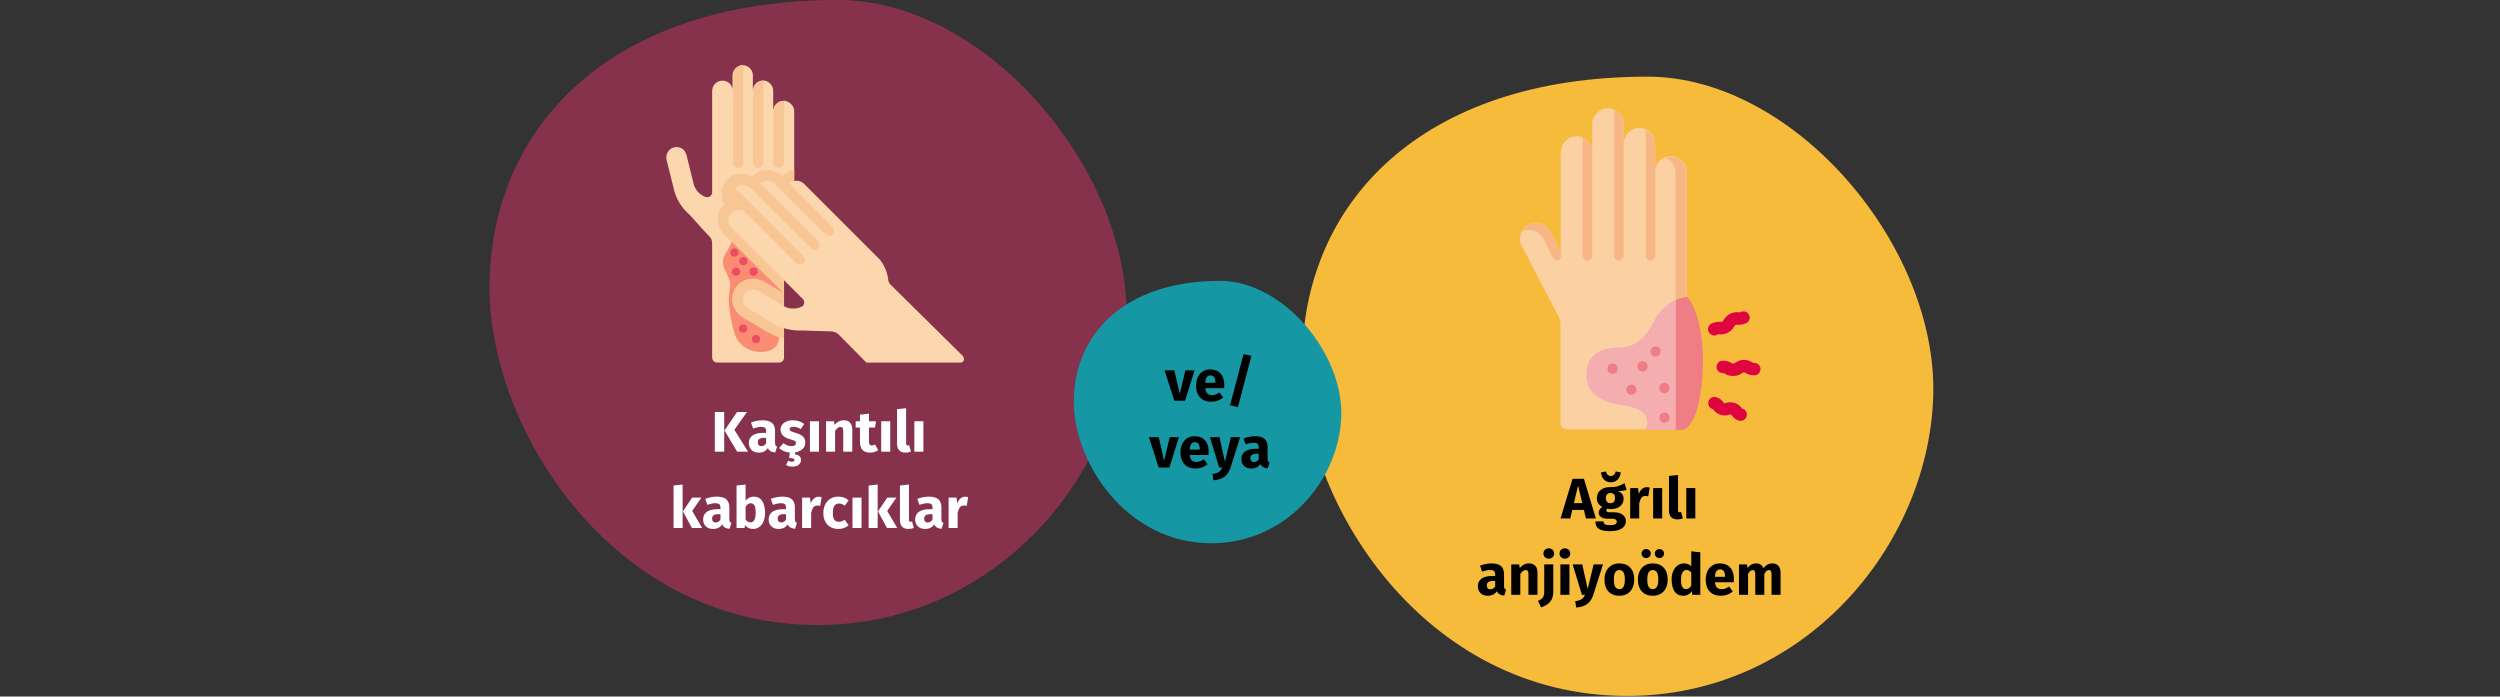
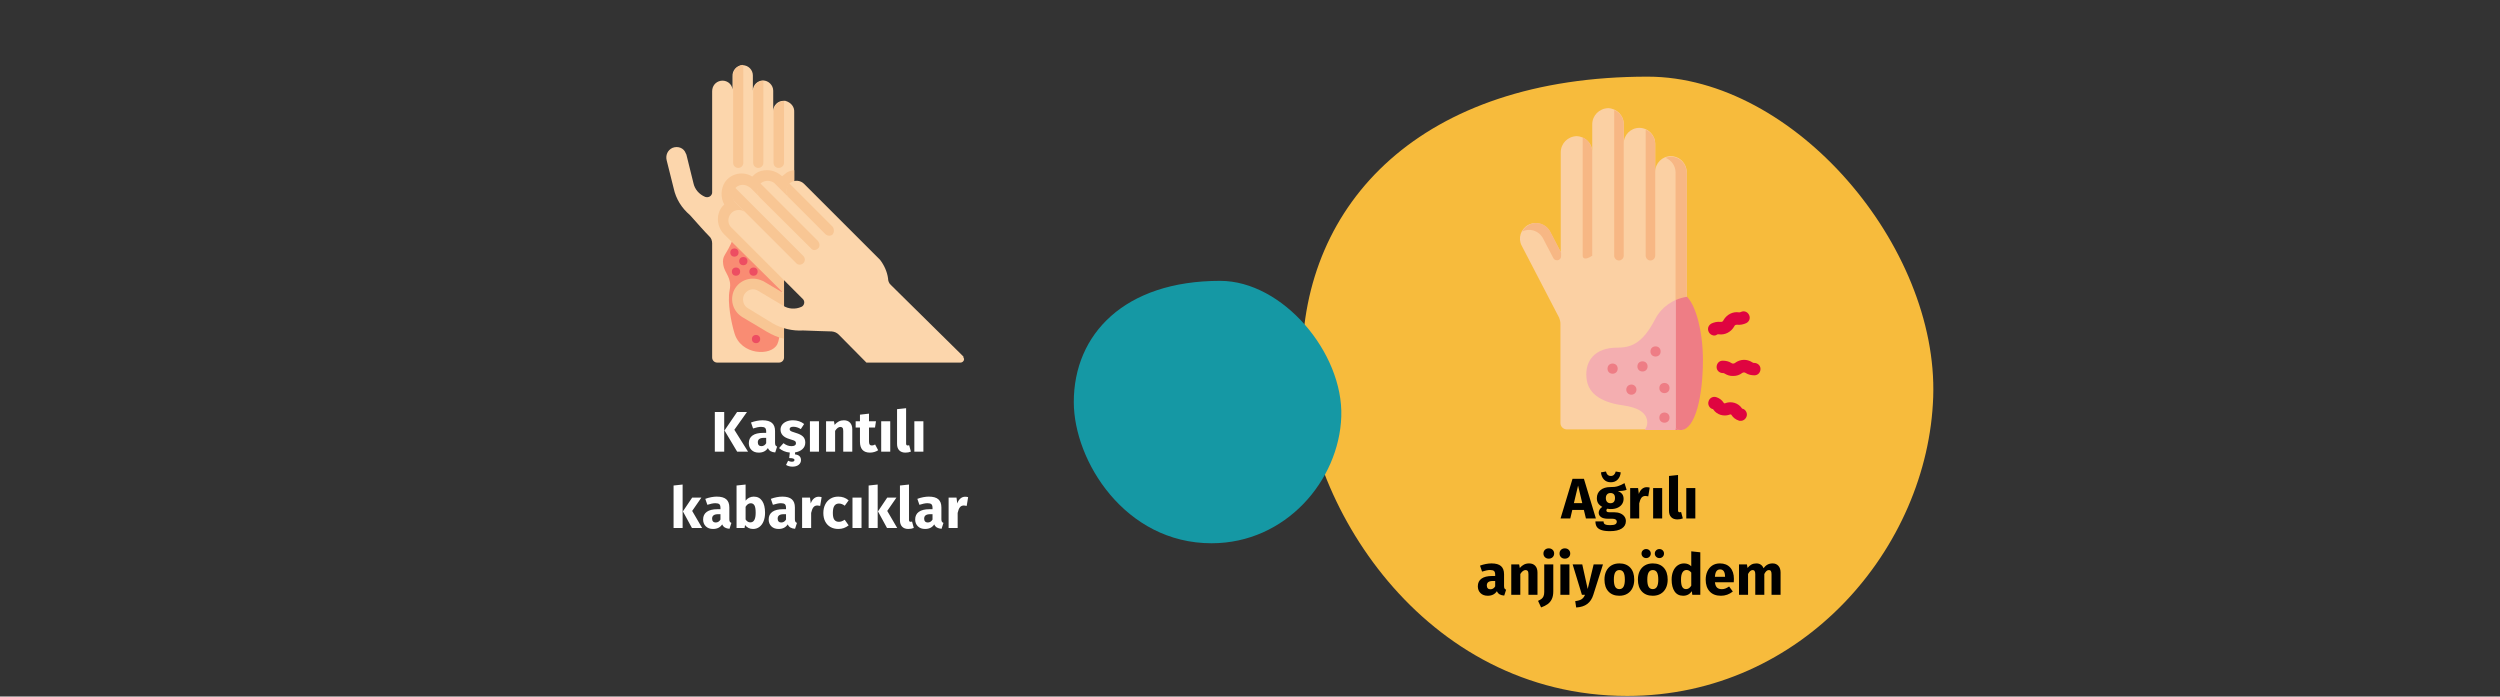
<svg xmlns="http://www.w3.org/2000/svg" width="786px" height="219px" viewBox="0 0 786 219" version="1.1">
  <rect x="0" y="0" width="786" height="219" fill="#333333" stroke="none" />
  <title>urtikaria-kennzeichen-tr</title>
  <g id="Page-1" stroke="none" stroke-width="1" fill="none" fill-rule="evenodd">
    <g id="vorlage" transform="translate(-123, -6761)">
      <g id="urtikaria-kennzeichen-tr" transform="translate(123, 6761)">
        <g id="Group">
          <rect id="Rectangle" x="0" y="0" width="786" height="218.9" />
          <g transform="translate(153.9, 0)" fill-rule="nonzero">
            <g transform="translate(-0, 0)">
-               <path d="M103.2,196.5 C158.9,196.5 198.7,149.4 200.3,101.7 C201.9,54 156.4,5.66213743e-15 109.6,5.66213743e-15 C38,5.66213743e-15 -5.66213743e-15,40 -5.66213743e-15,90.7 C0.1,134.7 38.3,196.5 103.2,196.5 Z" id="Oval-Copy-4" fill="#87324C" />
              <g transform="translate(55.589, 20.4)">
                <g id="Path" transform="translate(0, 0.1)">
                  <path d="M40.211,14.7 L40.211,36.2 L37.011,67.5 L37.011,91.9 C37.011,92.8 36.311,93.5 35.411,93.5 L16.011,93.5 C15.111,93.5 14.411,92.8 14.411,91.9 L14.411,56 C14.411,55.2 14.111,54.3 13.511,53.8 C12.211,52.5 9.911,49.9 7.411,47.1 C4.811,44.9 3.011,42 2.311,38.7 L0.111,29.9 C-0.289,28.3 0.411,26.7 1.911,26 C3.611,25.3 5.511,26 6.111,27.7 C6.211,27.8 6.211,28 6.311,28.1 L8.511,37 C8.911,39 10.311,40.6 12.211,41.4 C13.111,41.7 14.011,41.3 14.311,40.5 C14.411,40.3 14.411,40.2 14.411,39.9 L14.411,8.2 C14.411,6.5 15.511,5.2 17.111,4.9 C18.911,4.6 20.611,5.8 20.811,7.6 C20.811,7.8 20.811,7.9 20.811,8.2 L20.811,3.5 C20.711,1.7 22.011,0.2 23.811,-1.41553436e-15 C23.911,-1.41553436e-15 23.911,-1.41553436e-15 24.011,-1.41553436e-15 C25.811,-1.41553436e-15 27.211,1.5 27.211,3.2 L27.211,8 C27.211,6.2 28.711,4.8 30.411,4.8 C32.111,4.8 33.611,6.3 33.611,8 C33.611,8.1 33.611,8.1 33.611,8.2 L33.611,14.4 C33.611,12.6 35.111,11.2 36.811,11.2 C37.011,11.2 37.111,11.2 37.411,11.2 C39.211,11.7 40.311,13.1 40.211,14.7 L40.211,14.7 Z" fill="#FCD6AC" />
                  <path d="M22.011,52.6 C22.011,52.6 23.211,48.9 21.011,54.5 C18.811,60.1 17.411,59.6 17.911,62.8 C18.311,65.4 20.711,66.8 19.911,70.7 C19.111,74.6 20.511,81.3 21.411,84.2 C23.411,91.2 33.011,91.6 34.911,87.7 C36.811,83.8 35.811,66.8 37.111,62.7 C38.411,58.7 36.211,57.7 35.811,53.6 C35.411,49.5 25.811,46.4 24.011,49.5 C22.011,52.6 22.011,52.6 22.011,52.6 Z" fill="#F4050B" opacity="0.35" />
                </g>
                <path d="M40.211,33.1 L40.211,36.3 L37.011,67.6 L37.011,86.1 C35.111,85.7 33.311,84.9 31.611,83.9 L23.911,79.3 C21.111,77.6 20.011,74.3 21.111,71.3 C22.411,68 26.111,66.4 29.511,67.6 C29.811,67.7 30.211,67.9 30.511,68 L36.911,71.8 L18.211,53.3 C16.011,51.1 15.511,47.5 17.311,44.9 C17.511,44.6 17.911,44.2 18.211,43.9 C17.011,41.7 17.111,39 18.411,36.9 C20.311,34.1 24.111,33.3 27.011,35.1 C27.311,34.8 27.711,34.5 28.011,34.2 C29.111,33.4 30.311,33.1 31.711,33.1 C33.411,33.1 35.011,33.8 36.411,35 C36.611,34.8 37.011,34.6 37.311,34.3 C38.011,33.6 39.111,33.2 40.211,33.1 L40.211,33.1 Z" id="Path" fill="#F8C694" />
                <path d="M93.611,92.5 L93.611,92.5 C93.611,93.2 93.011,93.6 92.511,93.6 L92.511,93.6 L62.911,93.6 L54.211,84.8 C53.611,84.2 52.911,83.9 52.011,83.8 C50.111,83.8 46.811,83.6 43.011,83.5 C39.711,83.7 36.311,82.9 33.511,81.3 L25.811,76.6 C24.311,75.8 23.811,74.1 24.311,72.6 C25.011,70.9 26.911,70.1 28.411,70.8 C28.611,70.9 28.711,70.9 28.811,71 L36.711,75.7 C38.411,76.8 40.611,76.9 42.411,76.1 C43.211,75.8 43.611,74.8 43.211,74 C43.111,73.8 43.011,73.7 42.911,73.6 L28.311,59 L20.511,51.2 C19.311,50.1 19.211,48.3 20.111,47 C21.111,45.5 23.211,45.2 24.711,46.2 C24.811,46.3 24.911,46.4 25.011,46.5 L21.811,43.3 C20.611,42.2 20.511,40.4 21.411,39.1 C22.411,37.6 24.411,37.3 25.911,38.3 C26.111,38.4 26.211,38.5 26.511,38.7 L29.811,42 L29.511,41.8 C28.311,40.6 28.411,38.6 29.611,37.3 C29.711,37.2 29.811,37.1 30.011,37 C31.211,36.2 32.911,36.3 34.011,37.2 L38.611,41.8 C37.511,40.6 37.511,38.6 38.711,37.3 C38.811,37.2 38.911,37.1 39.111,37 C40.411,36.1 42.211,36.3 43.311,37.4 L53.111,47.2 L67.211,61.3 C68.511,63 69.411,65 69.711,67.1 C69.711,67.9 70.011,68.7 70.611,69.2 L93.411,91.7 C93.311,92 93.611,92.2 93.611,92.5 Z" id="Path" fill="#FCD6AC" />
                <path d="M24.211,0.1 L24.211,30.8 C24.211,31.7 23.511,32.4 22.611,32.4 C21.711,32.4 21.011,31.7 21.011,30.8 L21.011,30.8 L21.011,3.5 C20.911,1.7 22.211,0.2 24.011,0 C24.111,0.1 24.111,0.1 24.211,0.1 Z" id="Path" fill="#F8C694" />
                <path d="M30.511,5 L30.511,30.8 C30.511,31.7 29.811,32.4 28.911,32.4 C28.011,32.4 27.311,31.7 27.311,30.8 L27.311,8.2 C27.411,6.4 28.911,5 30.511,5 Z" id="Path" fill="#F8C694" />
                <path d="M37.011,11.4 L37.011,30.8 C37.011,31.7 36.211,32.4 35.311,32.4 C34.411,32.4 33.711,31.7 33.711,30.8 L33.711,14.6 C33.811,12.8 35.211,11.4 37.011,11.4 Z" id="Path" fill="#F8C694" />
                <path d="M43.111,62.3 C42.411,63 41.411,63 40.811,62.3 L21.611,43.1 C20.311,41.9 20.111,39.8 21.411,38.4 L21.411,38.4 L43.011,60 C43.711,60.7 43.711,61.7 43.111,62.3 Z" id="Path" fill="#F8C694" />
                <path d="M47.711,57.7 C47.011,58.4 46.011,58.4 45.511,57.7 L45.511,57.7 L29.411,41.7 C28.211,40.5 28.211,38.5 29.411,37.1 L29.411,37.1 L47.711,55.4 C48.311,56.2 48.311,57.2 47.711,57.7 Z" id="Path" fill="#F8C694" />
                <path d="M52.311,53.3 C52.011,53.6 51.611,53.7 51.211,53.7 C50.811,53.7 50.311,53.5 50.111,53.3 L38.511,41.7 C37.411,40.5 37.411,38.5 38.611,37.2 L52.311,50.9 C52.811,51.6 52.811,52.6 52.311,53.3 L52.311,53.3 Z" id="Path" fill="#F8C694" />
                <circle id="Oval" fill="#E52357" opacity="0.6" cx="21.411" cy="59" r="1.3" />
                <circle id="Oval" fill="#E52357" opacity="0.6" cx="27.411" cy="65" r="1.3" />
                <circle id="Oval" fill="#E52357" opacity="0.6" cx="21.911" cy="65" r="1.3" />
                <circle id="Oval" fill="#E52357" opacity="0.6" cx="28.211" cy="86.2" r="1.3" />
-                 <circle id="Oval" fill="#E52357" opacity="0.6" cx="24.111" cy="82.9" r="1.3" />
                <circle id="Oval" fill="#E52357" opacity="0.6" cx="24.211" cy="61.7" r="1.3" />
              </g>
            </g>
            <g transform="translate(255.5, 24.1)">
              <path d="M102.2,194.7 C157.4,194.7 196.8,148 198.4,100.7 C200,53.4 154.8,0 108.6,0 C37.6,0 0,39.6 0,89.8 C0,133.5 37.9,194.7 102.2,194.7 Z" id="Oval-Copy-4-2" fill="#F7BB3C" />
              <g transform="translate(68.471, 9.9)">
                <g transform="translate(-0, 0)">
                  <path d="M52.329,59.4 C51.129,59.6 50.029,59.9 48.829,60.4 L48.829,100.8 C45.229,98.7 42.129,89.4 42.129,79.3 C42.129,67.7 45.529,58.3 49.729,58.3 C50.829,58.3 51.729,58.7 52.329,59.4 Z" id="Path" fill="#EE7D85" />
                  <g>
                    <path d="M2.629,36.7 C5.129,35.4 8.129,36.4 9.429,38.8 L9.429,38.8 L12.829,45.3 L12.829,13.9 C12.829,11.1 15.029,8.9 17.829,8.8 L17.829,8.8 C20.529,8.9 22.729,11.1 22.729,13.7 L22.729,5.1 C22.729,2.3 24.929,0.1 27.729,-1.44328993e-15 L27.729,-1.44328993e-15 C30.429,0.1 32.629,2.3 32.629,4.9 L32.629,11.1 C32.629,8.4 34.829,6.2 37.529,6.2 C40.329,6.2 42.529,8.5 42.529,11.2 L42.529,11.2 L42.529,20 C42.529,17.3 44.729,15.1 47.429,15.1 C50.229,15.1 52.429,17.4 52.429,20.1 L52.429,20.1 L52.429,99 C52.429,100.1 51.529,101 50.429,101 L50.429,101 L14.729,101 C13.629,101 12.729,100.1 12.729,99 L12.729,99 L12.729,67.7 C12.729,67.1 12.529,66.4 12.329,65.9 L0.529,43.2 C-0.671,40.9 0.229,38 2.629,36.7 Z" id="Path" fill="#FBD0A3" />
                    <path d="M47.729,15.3 C47.029,15.3 46.329,15.4 45.729,15.6 C47.629,16.3 48.929,18.2 48.929,20.2 L48.929,101.2 L50.429,101.2 C51.529,101.2 52.429,100.3 52.429,99.2 L52.429,99.2 L52.429,20.3 C52.429,17.7 50.429,15.4 47.729,15.3 L47.729,15.3 Z" id="Path" fill="#F7B784" />
                    <path d="M7.229,40.9 L10.529,47.2 C10.829,47.8 11.629,48 12.229,47.7 C12.629,47.5 12.929,47.1 12.929,46.6 L12.929,45.4 L9.529,38.8 C8.229,36.4 5.329,35.4 2.829,36.7 C1.929,37.2 1.129,37.9 0.729,38.8 C3.029,37.6 5.929,38.5 7.229,40.9 L7.229,40.9 Z" id="Path" fill="#F7B784" />
                    <path d="M52.429,99.2 L52.429,59.4 C48.229,59.9 44.529,62.5 42.529,66.3 C38.429,74.3 34.629,75.3 30.529,75.3 C23.729,75.3 20.329,79.3 20.929,84.9 C21.429,90.4 26.629,92.7 32.729,93.5 C36.129,94 40.029,95.3 40.029,98.9 C40.029,99.7 39.729,100.5 39.229,101.2 L50.529,101.2 C51.529,101.2 52.429,100.3 52.429,99.2 L52.429,99.2 Z" id="Path" fill="#F4AEB0" />
                    <g transform="translate(27.529, 59.3)" fill="#EE7D85">
                      <path d="M30,19.9 C30,31.3 27.6,41.6 23.2,41.9 C23.1,41.9 23.1,41.9 23,41.9 C22.5,41.9 21.9,41.7 21.5,41.4 L21.5,1 C22.6,0.5 23.8,0.2 25,1.44328993e-15 C25,1.44328993e-15 25,1.44328993e-15 25.1,0.1 C27.8,3 30,10.8 30,19.9 Z" id="Path" />
                      <path d="M21.4,41.4 C21.9,41.7 22.4,41.8 22.9,41.9 L21.4,41.9 L21.4,41.4 Z" id="Path" />
                      <circle id="Oval" cx="1.6" cy="22.6" r="1.6" />
                      <circle id="Oval" cx="15.1" cy="17.2" r="1.6" />
                      <circle id="Oval" cx="11" cy="21.9" r="1.6" />
                      <circle id="Oval" cx="17.9" cy="28.7" r="1.6" />
                      <circle id="Oval" cx="17.9" cy="38" r="1.6" />
                      <path d="M7.5,27.6 C8.4,27.6 9.1,28.3 9.1,29.2 C9.1,30.1 8.4,30.8 7.5,30.8 C6.6,30.8 5.9,30.1 5.9,29.2 C5.9,28.3 6.6,27.6 7.5,27.6 Z" id="Path" />
                    </g>
                  </g>
                  <g id="Path" transform="translate(19.729, 0.6)" fill="#F7B784">
                    <path d="M22.8,10.7 L22.8,45.8 C22.8,46.6 22.1,47.3 21.3,47.3 C20.5,47.3 19.8,46.6 19.8,45.8 L19.8,45.8 L19.8,6.2 C21.6,6.9 22.8,8.7 22.8,10.7 Z" />
                    <path d="M12.9,4.5 L12.9,45.8 C12.9,46.6 12.2,47.3 11.4,47.3 C10.6,47.3 9.9,46.6 9.9,45.8 L9.9,45.8 L9.9,7.21644966e-16 C11.7,0.7 12.9,2.5 12.9,4.5 Z" />
-                     <path d="M3,13.2 L3,45.8 C3,46.6 2.3,47.3 1.5,47.3 C0.7,47.3 3.33066907e-16,46.6 3.33066907e-16,45.8 L3.33066907e-16,8.6 C1.8,9.4 3,11.2 3,13.2 L3,13.2 Z" />
+                     <path d="M3,13.2 L3,45.8 C0.7,47.3 3.33066907e-16,46.6 3.33066907e-16,45.8 L3.33066907e-16,8.6 C1.8,9.4 3,11.2 3,13.2 L3,13.2 Z" />
                  </g>
                </g>
                <g id="Path" transform="translate(59.129, 63.885)" fill="#DF0440">
                  <path d="M1.9,7.615 C0.8,7.515 0,6.615 0,5.515 C0,4.815 0.4,4.215 1.1,3.815 C2,3.415 2.9,3.215 3.9,3.315 C4.3,3.315 4.3,3.315 4.5,3.215 C4.7,3.115 4.7,3.115 4.9,2.715 C5.9,1.015 7.8,0.015 9.7,0.315 C10.1,0.315 10.1,0.315 10.3,0.215 C11.3,-0.285 12.4,0.115 12.9,1.115 C13.4,2.115 13,3.215 12,3.715 C11.1,4.115 10.2,4.315 9.2,4.215 C8.8,4.215 8.8,4.215 8.6,4.315 C8.4,4.415 8.4,4.415 8.2,4.815 C7.2,6.515 5.3,7.515 3.4,7.215 C3,7.215 3,7.215 2.8,7.315 C2.6,7.515 2.3,7.615 1.9,7.615 L1.9,7.615 Z" />
                  <path d="M7.6,20.315 C6.8,20.315 6,20.015 5.3,19.615 C5,19.415 5,19.415 4.7,19.415 C3.6,19.415 2.7,18.615 2.7,17.515 C2.7,16.415 3.5,15.515 4.6,15.515 L4.6,15.515 C5.6,15.515 6.5,15.715 7.3,16.215 C7.6,16.415 7.6,16.415 7.9,16.415 C8.2,16.415 8.2,16.415 8.5,16.215 C10.1,15.015 12.2,14.915 13.9,16.015 C14.2,16.215 14.2,16.215 14.5,16.215 C15.6,16.215 16.5,17.015 16.5,18.115 C16.5,19.215 15.7,20.115 14.6,20.115 C13.6,20.115 12.7,19.915 11.9,19.415 C11.6,19.215 11.6,19.215 11.3,19.215 C11,19.215 11,19.215 10.7,19.415 C9.9,20.015 9,20.315 8,20.315 C7.9,20.315 7.8,20.315 7.6,20.315 L7.6,20.315 Z" />
                  <path d="M10.1,34.415 C9.9,34.415 9.7,34.415 9.6,34.315 C8.7,34.015 7.9,33.415 7.4,32.615 C7.3,32.515 7.3,32.415 7.2,32.415 C7.2,32.415 7.2,32.415 7.1,32.415 L7,32.415 C6.9,32.415 6.8,32.415 6.7,32.515 C4.9,33.115 2.8,32.515 1.7,30.915 C1.6,30.815 1.6,30.715 1.5,30.715 C1.5,30.715 1.5,30.715 1.4,30.715 C0.4,30.415 -0.2,29.215 0.2,28.215 C0.5,27.215 1.6,26.615 2.7,27.015 C3.6,27.315 4.4,27.915 4.9,28.715 C5,28.815 5,28.915 5.1,28.915 C5.1,28.915 5.1,28.915 5.2,28.915 L5.3,28.915 C5.4,28.915 5.5,28.915 5.6,28.815 C7.4,28.215 9.5,28.815 10.6,30.415 C10.7,30.515 10.7,30.615 10.8,30.615 C10.8,30.615 10.8,30.615 10.9,30.615 C11.9,30.915 12.5,32.115 12.1,33.115 C11.8,33.915 11,34.515 10.1,34.415 L10.1,34.415 Z" />
                </g>
              </g>
            </g>
          </g>
        </g>
        <g id="Ebene_3" transform="translate(337.6, 88.3)" fill="#1598A4" fill-rule="nonzero">
          <g id="Group">
            <path d="M43.3,82.5 C66.7,82.5 83.4,62.7 84.1,42.7 C84.8,22.7 65.7,1.44328993e-15 46,1.44328993e-15 C15.9,1.44328993e-15 -1.44328993e-15,16.8 -1.44328993e-15,38.1 C-1.44328993e-15,56.6 16.1,82.5 43.3,82.5 Z" id="Oval-Copy-4-3" />
          </g>
        </g>
        <path d="M493.699,163 L494.329,160.318 L497.965,160.318 L498.613,163 L501.745,163 L497.983,150.526 L494.401,150.526 L490.639,163 L493.699,163 Z M497.461,158.176 L494.833,158.176 L496.147,152.668 L497.461,158.176 Z M506.443,151.624 C507.355,151.624 508.084,151.33 508.63,150.742 C509.176,150.154 509.485,149.41 509.557,148.51 L509.557,148.51 L507.991,148.24 C507.739,149.176 507.223,149.644 506.443,149.644 C505.651,149.644 505.141,149.176 504.913,148.24 L504.913,148.24 L503.347,148.51 C503.419,149.422 503.725,150.169 504.265,150.751 C504.805,151.333 505.531,151.624 506.443,151.624 Z M506.173,166.996 C507.793,166.996 509.032,166.717 509.89,166.159 C510.748,165.601 511.177,164.824 511.177,163.828 C511.177,163.3 511.027,162.826 510.727,162.406 C510.427,161.986 510.001,161.656 509.449,161.416 C508.897,161.176 508.255,161.056 507.523,161.056 L507.523,161.056 L506.083,161.056 C505.663,161.056 505.384,161.005 505.246,160.903 C505.108,160.801 505.039,160.66 505.039,160.48 C505.039,160.372 505.066,160.267 505.12,160.165 C505.174,160.063 505.249,159.988 505.345,159.94 C505.693,160.012 506.059,160.048 506.443,160.048 C507.259,160.048 507.97,159.91 508.576,159.634 C509.182,159.358 509.647,158.977 509.971,158.491 C510.295,158.005 510.457,157.456 510.457,156.844 C510.457,156.232 510.313,155.734 510.025,155.35 C509.737,154.966 509.281,154.642 508.657,154.378 C509.869,154.378 510.787,154.252 511.411,154 L511.411,154 L510.745,151.894 C510.037,152.314 509.35,152.632 508.684,152.848 C508.018,153.064 507.205,153.16 506.245,153.136 C504.985,153.136 503.971,153.451 503.203,154.081 C502.435,154.711 502.051,155.56 502.051,156.628 C502.051,157.252 502.186,157.783 502.456,158.221 C502.726,158.659 503.161,159.04 503.761,159.364 C503.413,159.58 503.137,159.853 502.933,160.183 C502.729,160.513 502.627,160.852 502.627,161.2 C502.627,161.752 502.87,162.205 503.356,162.559 C503.842,162.913 504.577,163.09 505.561,163.09 L505.561,163.09 L506.947,163.09 C507.403,163.09 507.745,163.174 507.973,163.342 C508.201,163.51 508.315,163.738 508.315,164.026 C508.315,164.374 508.165,164.641 507.865,164.827 C507.565,165.013 507.025,165.106 506.245,165.106 C505.681,165.106 505.249,165.064 504.949,164.98 C504.649,164.896 504.442,164.77 504.328,164.602 C504.214,164.434 504.157,164.206 504.157,163.918 L504.157,163.918 L501.601,163.918 C501.601,164.59 501.736,165.148 502.006,165.592 C502.276,166.036 502.747,166.381 503.419,166.627 C504.091,166.873 505.009,166.996 506.173,166.996 Z M506.317,158.212 C505.873,158.212 505.522,158.071 505.264,157.789 C505.006,157.507 504.877,157.108 504.877,156.592 C504.877,156.1 505.006,155.713 505.264,155.431 C505.522,155.149 505.873,155.008 506.317,155.008 C507.277,155.008 507.757,155.524 507.757,156.556 C507.757,157.108 507.634,157.522 507.388,157.798 C507.142,158.074 506.785,158.212 506.317,158.212 Z M515.371,163 L515.371,158.266 C515.539,157.486 515.77,156.901 516.064,156.511 C516.358,156.121 516.787,155.926 517.351,155.926 C517.567,155.926 517.855,155.968 518.215,156.052 L518.215,156.052 L518.665,153.298 C518.377,153.214 518.059,153.172 517.711,153.172 C517.159,153.172 516.664,153.361 516.226,153.739 C515.788,154.117 515.461,154.636 515.245,155.296 L515.245,155.296 L515.011,153.442 L512.527,153.442 L512.527,163 L515.371,163 Z M522.589,163 L522.589,153.442 L519.745,153.442 L519.745,163 L522.589,163 Z M527.359,163.306 C527.995,163.306 528.571,163.198 529.087,162.982 L529.087,162.982 L528.529,160.966 C528.385,161.026 528.229,161.056 528.061,161.056 C527.737,161.056 527.575,160.858 527.575,160.462 L527.575,160.462 L527.575,149.338 L524.731,149.644 L524.731,160.57 C524.731,161.446 524.962,162.121 525.424,162.595 C525.886,163.069 526.531,163.306 527.359,163.306 Z M533.011,163 L533.011,153.442 L530.167,153.442 L530.167,163 L533.011,163 Z M467.743,187.306 C469.039,187.306 469.999,186.826 470.623,185.866 C470.827,186.322 471.115,186.655 471.487,186.865 C471.859,187.075 472.339,187.204 472.927,187.252 L472.927,187.252 L473.521,185.398 C473.293,185.314 473.128,185.188 473.026,185.02 C472.924,184.852 472.873,184.588 472.873,184.228 L472.873,184.228 L472.873,180.52 C472.873,179.392 472.555,178.546 471.919,177.982 C471.283,177.418 470.281,177.136 468.913,177.136 C468.373,177.136 467.788,177.196 467.158,177.316 C466.528,177.436 465.913,177.61 465.313,177.838 L465.313,177.838 L465.961,179.71 C466.429,179.554 466.885,179.431 467.329,179.341 C467.773,179.251 468.151,179.206 468.463,179.206 C469.063,179.206 469.483,179.311 469.723,179.521 C469.963,179.731 470.083,180.118 470.083,180.682 L470.083,180.682 L470.083,181.096 L469.111,181.096 C467.659,181.096 466.549,181.372 465.781,181.924 C465.013,182.476 464.629,183.274 464.629,184.318 C464.629,185.206 464.911,185.926 465.475,186.478 C466.039,187.03 466.795,187.306 467.743,187.306 Z M468.571,185.272 C468.223,185.272 467.95,185.167 467.752,184.957 C467.554,184.747 467.455,184.45 467.455,184.066 C467.455,183.586 467.614,183.232 467.932,183.004 C468.25,182.776 468.733,182.662 469.381,182.662 L469.381,182.662 L470.083,182.662 L470.083,184.354 C469.723,184.966 469.219,185.272 468.571,185.272 Z M477.985,187 L477.985,180.466 C478.513,179.638 479.065,179.224 479.641,179.224 C479.941,179.224 480.166,179.317 480.316,179.503 C480.466,179.689 480.541,180.022 480.541,180.502 L480.541,180.502 L480.541,187 L483.385,187 L483.385,180.016 C483.385,179.104 483.151,178.396 482.683,177.892 C482.215,177.388 481.567,177.136 480.739,177.136 C480.151,177.136 479.62,177.256 479.146,177.496 C478.672,177.736 478.231,178.096 477.823,178.576 L477.823,178.576 L477.625,177.442 L475.141,177.442 L475.141,187 L477.985,187 Z M486.931,175.642 C487.423,175.642 487.828,175.489 488.146,175.183 C488.464,174.877 488.623,174.49 488.623,174.022 C488.623,173.554 488.464,173.167 488.146,172.861 C487.828,172.555 487.423,172.402 486.931,172.402 C486.439,172.402 486.037,172.555 485.725,172.861 C485.413,173.167 485.257,173.554 485.257,174.022 C485.257,174.49 485.413,174.877 485.725,175.183 C486.037,175.489 486.439,175.642 486.931,175.642 Z M484.519,190.978 C485.347,190.678 486.034,190.333 486.58,189.943 C487.126,189.553 487.558,189.034 487.876,188.386 C488.194,187.738 488.353,186.916 488.353,185.92 L488.353,185.92 L488.353,177.442 L485.509,177.442 L485.509,186.1 C485.509,186.664 485.434,187.117 485.284,187.459 C485.134,187.801 484.927,188.074 484.663,188.278 C484.399,188.482 484.033,188.692 483.565,188.908 L483.565,188.908 L484.519,190.978 Z M491.989,175.642 C492.481,175.642 492.886,175.489 493.204,175.183 C493.522,174.877 493.681,174.49 493.681,174.022 C493.681,173.554 493.522,173.167 493.204,172.861 C492.886,172.555 492.481,172.402 491.989,172.402 C491.497,172.402 491.095,172.555 490.783,172.861 C490.471,173.167 490.315,173.554 490.315,174.022 C490.315,174.49 490.471,174.877 490.783,175.183 C491.095,175.489 491.497,175.642 491.989,175.642 Z M493.429,187 L493.429,177.442 L490.585,177.442 L490.585,187 L493.429,187 Z M495.553,190.996 C497.017,190.912 498.184,190.537 499.054,189.871 C499.924,189.205 500.551,188.254 500.935,187.018 L500.935,187.018 L503.977,177.442 L501.043,177.442 L499.171,185.182 L497.461,177.442 L494.437,177.442 L497.353,187 L498.325,187 C498.061,187.636 497.71,188.098 497.272,188.386 C496.834,188.674 496.159,188.878 495.247,188.998 L495.247,188.998 L495.553,190.996 Z M509.125,187.306 C510.085,187.306 510.916,187.096 511.618,186.676 C512.32,186.256 512.86,185.665 513.238,184.903 C513.616,184.141 513.805,183.25 513.805,182.23 C513.805,180.622 513.391,179.371 512.563,178.477 C511.735,177.583 510.589,177.136 509.125,177.136 C508.165,177.136 507.334,177.346 506.632,177.766 C505.93,178.186 505.39,178.777 505.012,179.539 C504.634,180.301 504.445,181.192 504.445,182.212 C504.445,183.82 504.862,185.071 505.696,185.965 C506.53,186.859 507.673,187.306 509.125,187.306 Z M509.125,185.218 C508.537,185.218 508.102,184.978 507.82,184.498 C507.538,184.018 507.397,183.256 507.397,182.212 C507.397,181.192 507.541,180.439 507.829,179.953 C508.117,179.467 508.549,179.224 509.125,179.224 C509.713,179.224 510.148,179.464 510.43,179.944 C510.712,180.424 510.853,181.186 510.853,182.23 C510.853,183.25 510.709,184.003 510.421,184.489 C510.133,184.975 509.701,185.218 509.125,185.218 Z M517.549,175.462 C517.957,175.462 518.302,175.324 518.584,175.048 C518.866,174.772 519.007,174.436 519.007,174.04 C519.007,173.644 518.866,173.308 518.584,173.032 C518.302,172.756 517.957,172.618 517.549,172.618 C517.141,172.618 516.796,172.756 516.514,173.032 C516.232,173.308 516.091,173.644 516.091,174.04 C516.091,174.436 516.232,174.772 516.514,175.048 C516.796,175.324 517.141,175.462 517.549,175.462 Z M521.707,175.462 C522.127,175.462 522.475,175.324 522.751,175.048 C523.027,174.772 523.165,174.436 523.165,174.04 C523.165,173.644 523.027,173.308 522.751,173.032 C522.475,172.756 522.127,172.618 521.707,172.618 C521.311,172.618 520.972,172.756 520.69,173.032 C520.408,173.308 520.267,173.644 520.267,174.04 C520.267,174.436 520.408,174.772 520.69,175.048 C520.972,175.324 521.311,175.462 521.707,175.462 Z M519.637,187.306 C520.597,187.306 521.428,187.096 522.13,186.676 C522.832,186.256 523.372,185.665 523.75,184.903 C524.128,184.141 524.317,183.25 524.317,182.23 C524.317,180.622 523.903,179.371 523.075,178.477 C522.247,177.583 521.101,177.136 519.637,177.136 C518.677,177.136 517.846,177.346 517.144,177.766 C516.442,178.186 515.902,178.777 515.524,179.539 C515.146,180.301 514.957,181.192 514.957,182.212 C514.957,183.82 515.374,185.071 516.208,185.965 C517.042,186.859 518.185,187.306 519.637,187.306 Z M519.637,185.218 C519.049,185.218 518.614,184.978 518.332,184.498 C518.05,184.018 517.909,183.256 517.909,182.212 C517.909,181.192 518.053,180.439 518.341,179.953 C518.629,179.467 519.061,179.224 519.637,179.224 C520.225,179.224 520.66,179.464 520.942,179.944 C521.224,180.424 521.365,181.186 521.365,182.23 C521.365,183.25 521.221,184.003 520.933,184.489 C520.645,184.975 520.213,185.218 519.637,185.218 Z M529.195,187.306 C530.335,187.306 531.241,186.832 531.913,185.884 L531.913,185.884 L532.057,187 L534.577,187 L534.577,173.644 L531.733,173.338 L531.733,178.036 C531.133,177.436 530.377,177.136 529.465,177.136 C528.697,177.136 528.016,177.352 527.422,177.784 C526.828,178.216 526.369,178.816 526.045,179.584 C525.721,180.352 525.559,181.222 525.559,182.194 C525.559,183.778 525.868,185.026 526.486,185.938 C527.104,186.85 528.007,187.306 529.195,187.306 Z M530.077,185.218 C529.573,185.218 529.186,184.996 528.916,184.552 C528.646,184.108 528.511,183.328 528.511,182.212 C528.511,181.192 528.667,180.436 528.979,179.944 C529.291,179.452 529.711,179.206 530.239,179.206 C530.539,179.206 530.806,179.272 531.04,179.404 C531.274,179.536 531.505,179.74 531.733,180.016 L531.733,180.016 L531.733,184.138 C531.289,184.858 530.737,185.218 530.077,185.218 Z M541.075,187.306 C542.443,187.306 543.685,186.862 544.801,185.974 L544.801,185.974 L543.631,184.39 C543.211,184.678 542.821,184.891 542.461,185.029 C542.101,185.167 541.729,185.236 541.345,185.236 C540.709,185.236 540.211,185.074 539.851,184.75 C539.491,184.426 539.263,183.862 539.167,183.058 L539.167,183.058 L545.089,183.058 C545.125,182.77 545.143,182.428 545.143,182.032 C545.143,180.496 544.753,179.296 543.973,178.432 C543.193,177.568 542.113,177.136 540.733,177.136 C539.797,177.136 538.993,177.361 538.321,177.811 C537.649,178.261 537.139,178.873 536.791,179.647 C536.443,180.421 536.269,181.294 536.269,182.266 C536.269,183.802 536.683,185.026 537.511,185.938 C538.339,186.85 539.527,187.306 541.075,187.306 Z M542.353,181.348 L539.167,181.348 C539.227,180.52 539.392,179.926 539.662,179.566 C539.932,179.206 540.313,179.026 540.805,179.026 C541.813,179.026 542.329,179.758 542.353,181.222 L542.353,181.222 L542.353,181.348 Z M549.589,187 L549.589,180.466 C549.805,180.058 550.03,179.749 550.264,179.539 C550.498,179.329 550.759,179.224 551.047,179.224 C551.587,179.224 551.857,179.65 551.857,180.502 L551.857,180.502 L551.857,187 L554.701,187 L554.701,180.466 C554.917,180.046 555.139,179.734 555.367,179.53 C555.595,179.326 555.859,179.224 556.159,179.224 C556.699,179.224 556.969,179.65 556.969,180.502 L556.969,180.502 L556.969,187 L559.813,187 L559.813,180.016 C559.813,179.116 559.585,178.411 559.129,177.901 C558.673,177.391 558.067,177.136 557.311,177.136 C556.711,177.136 556.18,177.259 555.718,177.505 C555.256,177.751 554.833,178.132 554.449,178.648 C554.269,178.168 553.984,177.796 553.594,177.532 C553.204,177.268 552.739,177.136 552.199,177.136 C551.623,177.136 551.11,177.253 550.66,177.487 C550.21,177.721 549.799,178.078 549.427,178.558 L549.427,178.558 L549.229,177.442 L546.745,177.442 L546.745,187 L549.589,187 Z" id="Ağrılıanjiyoödem" fill="#000000" fill-rule="nonzero" />
-         <path d="M372.571,126 L375.577,116.442 L372.679,116.442 L370.915,123.84 L369.223,116.442 L366.127,116.442 L369.205,126 L372.571,126 Z M380.851,126.306 C382.219,126.306 383.461,125.862 384.577,124.974 L384.577,124.974 L383.407,123.39 C382.987,123.678 382.597,123.891 382.237,124.029 C381.877,124.167 381.505,124.236 381.121,124.236 C380.485,124.236 379.987,124.074 379.627,123.75 C379.267,123.426 379.039,122.862 378.943,122.058 L378.943,122.058 L384.865,122.058 C384.901,121.77 384.919,121.428 384.919,121.032 C384.919,119.496 384.529,118.296 383.749,117.432 C382.969,116.568 381.889,116.136 380.509,116.136 C379.573,116.136 378.769,116.361 378.097,116.811 C377.425,117.261 376.915,117.873 376.567,118.647 C376.219,119.421 376.045,120.294 376.045,121.266 C376.045,122.802 376.459,124.026 377.287,124.938 C378.115,125.85 379.303,126.306 380.851,126.306 Z M382.129,120.348 L378.943,120.348 C379.003,119.52 379.168,118.926 379.438,118.566 C379.708,118.206 380.089,118.026 380.581,118.026 C381.589,118.026 382.105,118.758 382.129,120.222 L382.129,120.222 L382.129,120.348 Z M389.221,128.016 L393.451,111.87 L390.967,111.312 L386.719,127.44 L389.221,128.016 Z M367.657,147 L370.663,137.442 L367.765,137.442 L366.001,144.84 L364.309,137.442 L361.213,137.442 L364.291,147 L367.657,147 Z M375.937,147.306 C377.305,147.306 378.547,146.862 379.663,145.974 L379.663,145.974 L378.493,144.39 C378.073,144.678 377.683,144.891 377.323,145.029 C376.963,145.167 376.591,145.236 376.207,145.236 C375.571,145.236 375.073,145.074 374.713,144.75 C374.353,144.426 374.125,143.862 374.029,143.058 L374.029,143.058 L379.951,143.058 C379.987,142.77 380.005,142.428 380.005,142.032 C380.005,140.496 379.615,139.296 378.835,138.432 C378.055,137.568 376.975,137.136 375.595,137.136 C374.659,137.136 373.855,137.361 373.183,137.811 C372.511,138.261 372.001,138.873 371.653,139.647 C371.305,140.421 371.131,141.294 371.131,142.266 C371.131,143.802 371.545,145.026 372.373,145.938 C373.201,146.85 374.389,147.306 375.937,147.306 Z M377.215,141.348 L374.029,141.348 C374.089,140.52 374.254,139.926 374.524,139.566 C374.794,139.206 375.175,139.026 375.667,139.026 C376.675,139.026 377.191,139.758 377.215,141.222 L377.215,141.222 L377.215,141.348 Z M381.499,150.996 C382.963,150.912 384.13,150.537 385,149.871 C385.87,149.205 386.497,148.254 386.881,147.018 L386.881,147.018 L389.923,137.442 L386.989,137.442 L385.117,145.182 L383.407,137.442 L380.383,137.442 L383.299,147 L384.271,147 C384.007,147.636 383.656,148.098 383.218,148.386 C382.78,148.674 382.105,148.878 381.193,148.998 L381.193,148.998 L381.499,150.996 Z M393.397,147.306 C394.693,147.306 395.653,146.826 396.277,145.866 C396.481,146.322 396.769,146.655 397.141,146.865 C397.513,147.075 397.993,147.204 398.581,147.252 L398.581,147.252 L399.175,145.398 C398.947,145.314 398.782,145.188 398.68,145.02 C398.578,144.852 398.527,144.588 398.527,144.228 L398.527,144.228 L398.527,140.52 C398.527,139.392 398.209,138.546 397.573,137.982 C396.937,137.418 395.935,137.136 394.567,137.136 C394.027,137.136 393.442,137.196 392.812,137.316 C392.182,137.436 391.567,137.61 390.967,137.838 L390.967,137.838 L391.615,139.71 C392.083,139.554 392.539,139.431 392.983,139.341 C393.427,139.251 393.805,139.206 394.117,139.206 C394.717,139.206 395.137,139.311 395.377,139.521 C395.617,139.731 395.737,140.118 395.737,140.682 L395.737,140.682 L395.737,141.096 L394.765,141.096 C393.313,141.096 392.203,141.372 391.435,141.924 C390.667,142.476 390.283,143.274 390.283,144.318 C390.283,145.206 390.565,145.926 391.129,146.478 C391.693,147.03 392.449,147.306 393.397,147.306 Z M394.225,145.272 C393.877,145.272 393.604,145.167 393.406,144.957 C393.208,144.747 393.109,144.45 393.109,144.066 C393.109,143.586 393.268,143.232 393.586,143.004 C393.904,142.776 394.387,142.662 395.035,142.662 L395.035,142.662 L395.737,142.662 L395.737,144.354 C395.377,144.966 394.873,145.272 394.225,145.272 Z" id="ve/veya" fill="#000000" fill-rule="nonzero" />
        <path d="M227.692,142 L227.692,129.526 L224.74,129.526 L224.74,142 L227.692,142 Z M235.18,142 L230.878,135.124 L234.856,129.526 L231.742,129.526 L227.782,135.34 L231.76,142 L235.18,142 Z M238.546,142.306 C239.842,142.306 240.802,141.826 241.426,140.866 C241.63,141.322 241.918,141.655 242.29,141.865 C242.662,142.075 243.142,142.204 243.73,142.252 L243.73,142.252 L244.324,140.398 C244.096,140.314 243.931,140.188 243.829,140.02 C243.727,139.852 243.676,139.588 243.676,139.228 L243.676,139.228 L243.676,135.52 C243.676,134.392 243.358,133.546 242.722,132.982 C242.086,132.418 241.084,132.136 239.716,132.136 C239.176,132.136 238.591,132.196 237.961,132.316 C237.331,132.436 236.716,132.61 236.116,132.838 L236.116,132.838 L236.764,134.71 C237.232,134.554 237.688,134.431 238.132,134.341 C238.576,134.251 238.954,134.206 239.266,134.206 C239.866,134.206 240.286,134.311 240.526,134.521 C240.766,134.731 240.886,135.118 240.886,135.682 L240.886,135.682 L240.886,136.096 L239.914,136.096 C238.462,136.096 237.352,136.372 236.584,136.924 C235.816,137.476 235.432,138.274 235.432,139.318 C235.432,140.206 235.714,140.926 236.278,141.478 C236.842,142.03 237.598,142.306 238.546,142.306 Z M239.374,140.272 C239.026,140.272 238.753,140.167 238.555,139.957 C238.357,139.747 238.258,139.45 238.258,139.066 C238.258,138.586 238.417,138.232 238.735,138.004 C239.053,137.776 239.536,137.662 240.184,137.662 L240.184,137.662 L240.886,137.662 L240.886,139.354 C240.526,139.966 240.022,140.272 239.374,140.272 Z M249.148,146.716 C249.964,146.716 250.615,146.524 251.101,146.14 C251.587,145.756 251.83,145.258 251.83,144.646 C251.83,144.142 251.677,143.737 251.371,143.431 C251.065,143.125 250.594,142.936 249.958,142.864 L249.958,142.864 L249.958,142.234 C250.918,142.09 251.695,141.748 252.289,141.208 C252.883,140.668 253.18,139.984 253.18,139.156 C253.18,138.34 252.937,137.701 252.451,137.239 C251.965,136.777 251.224,136.402 250.228,136.114 C249.652,135.946 249.226,135.802 248.95,135.682 C248.674,135.562 248.491,135.445 248.401,135.331 C248.311,135.217 248.266,135.07 248.266,134.89 C248.266,134.662 248.365,134.485 248.563,134.359 C248.761,134.233 249.046,134.17 249.418,134.17 C250.21,134.17 250.996,134.416 251.776,134.908 L251.776,134.908 L252.82,133.306 C252.364,132.934 251.836,132.646 251.236,132.442 C250.636,132.238 249.994,132.136 249.31,132.136 C248.53,132.136 247.843,132.265 247.249,132.523 C246.655,132.781 246.199,133.129 245.881,133.567 C245.563,134.005 245.404,134.5 245.404,135.052 C245.404,135.784 245.638,136.396 246.106,136.888 C246.574,137.38 247.282,137.764 248.23,138.04 C248.83,138.208 249.268,138.349 249.544,138.463 C249.82,138.577 250.006,138.7 250.102,138.832 C250.198,138.964 250.246,139.144 250.246,139.372 C250.246,139.66 250.123,139.882 249.877,140.038 C249.631,140.194 249.292,140.272 248.86,140.272 C247.972,140.272 247.126,139.96 246.322,139.336 L246.322,139.336 L244.936,140.884 C245.368,141.268 245.872,141.583 246.448,141.829 C247.024,142.075 247.648,142.228 248.32,142.288 L248.32,142.288 L248.122,144.016 C248.698,144.016 249.118,144.064 249.382,144.16 C249.646,144.256 249.778,144.412 249.778,144.628 C249.778,144.988 249.496,145.168 248.932,145.168 C248.572,145.168 248.188,145.066 247.78,144.862 L247.78,144.862 L247.132,146.176 C247.372,146.332 247.666,146.461 248.014,146.563 C248.362,146.665 248.74,146.716 249.148,146.716 Z M257.482,142 L257.482,132.442 L254.638,132.442 L254.638,142 L257.482,142 Z M262.558,142 L262.558,135.466 C263.086,134.638 263.638,134.224 264.214,134.224 C264.514,134.224 264.739,134.317 264.889,134.503 C265.039,134.689 265.114,135.022 265.114,135.502 L265.114,135.502 L265.114,142 L267.958,142 L267.958,135.016 C267.958,134.104 267.724,133.396 267.256,132.892 C266.788,132.388 266.14,132.136 265.312,132.136 C264.724,132.136 264.193,132.256 263.719,132.496 C263.245,132.736 262.804,133.096 262.396,133.576 L262.396,133.576 L262.198,132.442 L259.714,132.442 L259.714,142 L262.558,142 Z M273.502,142.306 C273.958,142.306 274.417,142.24 274.879,142.108 C275.341,141.976 275.746,141.79 276.094,141.55 L276.094,141.55 L275.14,139.75 C274.78,139.954 274.438,140.056 274.114,140.056 C273.802,140.056 273.574,139.96 273.43,139.768 C273.286,139.576 273.214,139.258 273.214,138.814 L273.214,138.814 L273.214,134.422 L275.104,134.422 L275.41,132.442 L273.214,132.442 L273.214,130.048 L270.37,130.372 L270.37,132.442 L269.02,132.442 L269.02,134.422 L270.37,134.422 L270.37,138.85 C270.37,141.142 271.414,142.294 273.502,142.306 Z M279.892,142 L279.892,132.442 L277.048,132.442 L277.048,142 L279.892,142 Z M284.662,142.306 C285.298,142.306 285.874,142.198 286.39,141.982 L286.39,141.982 L285.832,139.966 C285.688,140.026 285.532,140.056 285.364,140.056 C285.04,140.056 284.878,139.858 284.878,139.462 L284.878,139.462 L284.878,128.338 L282.034,128.644 L282.034,139.57 C282.034,140.446 282.265,141.121 282.727,141.595 C283.189,142.069 283.834,142.306 284.662,142.306 Z M290.314,142 L290.314,132.442 L287.47,132.442 L287.47,142 L290.314,142 Z M214.615,166 L214.615,152.338 L211.771,152.644 L211.771,166 L214.615,166 Z M220.753,166 L217.621,160.636 L220.519,156.442 L217.621,156.442 L214.705,160.78 L217.549,166 L220.753,166 Z M224.173,166.306 C225.469,166.306 226.429,165.826 227.053,164.866 C227.257,165.322 227.545,165.655 227.917,165.865 C228.289,166.075 228.769,166.204 229.357,166.252 L229.357,166.252 L229.951,164.398 C229.723,164.314 229.558,164.188 229.456,164.02 C229.354,163.852 229.303,163.588 229.303,163.228 L229.303,163.228 L229.303,159.52 C229.303,158.392 228.985,157.546 228.349,156.982 C227.713,156.418 226.711,156.136 225.343,156.136 C224.803,156.136 224.218,156.196 223.588,156.316 C222.958,156.436 222.343,156.61 221.743,156.838 L221.743,156.838 L222.391,158.71 C222.859,158.554 223.315,158.431 223.759,158.341 C224.203,158.251 224.581,158.206 224.893,158.206 C225.493,158.206 225.913,158.311 226.153,158.521 C226.393,158.731 226.513,159.118 226.513,159.682 L226.513,159.682 L226.513,160.096 L225.541,160.096 C224.089,160.096 222.979,160.372 222.211,160.924 C221.443,161.476 221.059,162.274 221.059,163.318 C221.059,164.206 221.341,164.926 221.905,165.478 C222.469,166.03 223.225,166.306 224.173,166.306 Z M225.001,164.272 C224.653,164.272 224.38,164.167 224.182,163.957 C223.984,163.747 223.885,163.45 223.885,163.066 C223.885,162.586 224.044,162.232 224.362,162.004 C224.68,161.776 225.163,161.662 225.811,161.662 L225.811,161.662 L226.513,161.662 L226.513,163.354 C226.153,163.966 225.649,164.272 225.001,164.272 Z M236.737,166.306 C237.517,166.306 238.192,166.09 238.762,165.658 C239.332,165.226 239.77,164.626 240.076,163.858 C240.382,163.09 240.535,162.214 240.535,161.23 C240.535,159.622 240.229,158.371 239.617,157.477 C239.005,156.583 238.129,156.136 236.989,156.136 C236.461,156.136 235.972,156.25 235.522,156.478 C235.072,156.706 234.703,157.018 234.415,157.414 L234.415,157.414 L234.415,152.338 L231.571,152.644 L231.571,166 L234.091,166 L234.235,165.082 C234.535,165.466 234.898,165.766 235.324,165.982 C235.75,166.198 236.221,166.306 236.737,166.306 Z M235.909,164.236 C235.609,164.236 235.33,164.155 235.072,163.993 C234.814,163.831 234.595,163.606 234.415,163.318 L234.415,163.318 L234.415,159.34 C234.859,158.596 235.399,158.224 236.035,158.224 C236.539,158.224 236.923,158.44 237.187,158.872 C237.451,159.304 237.583,160.09 237.583,161.23 C237.583,163.234 237.025,164.236 235.909,164.236 Z M244.783,166.306 C246.079,166.306 247.039,165.826 247.663,164.866 C247.867,165.322 248.155,165.655 248.527,165.865 C248.899,166.075 249.379,166.204 249.967,166.252 L249.967,166.252 L250.561,164.398 C250.333,164.314 250.168,164.188 250.066,164.02 C249.964,163.852 249.913,163.588 249.913,163.228 L249.913,163.228 L249.913,159.52 C249.913,158.392 249.595,157.546 248.959,156.982 C248.323,156.418 247.321,156.136 245.953,156.136 C245.413,156.136 244.828,156.196 244.198,156.316 C243.568,156.436 242.953,156.61 242.353,156.838 L242.353,156.838 L243.001,158.71 C243.469,158.554 243.925,158.431 244.369,158.341 C244.813,158.251 245.191,158.206 245.503,158.206 C246.103,158.206 246.523,158.311 246.763,158.521 C247.003,158.731 247.123,159.118 247.123,159.682 L247.123,159.682 L247.123,160.096 L246.151,160.096 C244.699,160.096 243.589,160.372 242.821,160.924 C242.053,161.476 241.669,162.274 241.669,163.318 C241.669,164.206 241.951,164.926 242.515,165.478 C243.079,166.03 243.835,166.306 244.783,166.306 Z M245.611,164.272 C245.263,164.272 244.99,164.167 244.792,163.957 C244.594,163.747 244.495,163.45 244.495,163.066 C244.495,162.586 244.654,162.232 244.972,162.004 C245.29,161.776 245.773,161.662 246.421,161.662 L246.421,161.662 L247.123,161.662 L247.123,163.354 C246.763,163.966 246.259,164.272 245.611,164.272 Z M255.025,166 L255.025,161.266 C255.193,160.486 255.424,159.901 255.718,159.511 C256.012,159.121 256.441,158.926 257.005,158.926 C257.221,158.926 257.509,158.968 257.869,159.052 L257.869,159.052 L258.319,156.298 C258.031,156.214 257.713,156.172 257.365,156.172 C256.813,156.172 256.318,156.361 255.88,156.739 C255.442,157.117 255.115,157.636 254.899,158.296 L254.899,158.296 L254.665,156.442 L252.181,156.442 L252.181,166 L255.025,166 Z M263.593,166.306 C264.793,166.306 265.867,165.928 266.815,165.172 L266.815,165.172 L265.573,163.408 C265.201,163.636 264.883,163.801 264.619,163.903 C264.355,164.005 264.061,164.056 263.737,164.056 C263.125,164.056 262.657,163.846 262.333,163.426 C262.009,163.006 261.847,162.292 261.847,161.284 C261.847,160.24 262.009,159.484 262.333,159.016 C262.657,158.548 263.137,158.314 263.773,158.314 C264.385,158.314 264.991,158.542 265.591,158.998 L265.591,158.998 L266.815,157.306 C266.347,156.91 265.849,156.616 265.321,156.424 C264.793,156.232 264.199,156.136 263.539,156.136 C262.603,156.136 261.781,156.355 261.073,156.793 C260.365,157.231 259.819,157.84 259.435,158.62 C259.051,159.4 258.859,160.294 258.859,161.302 C258.859,162.31 259.051,163.189 259.435,163.939 C259.819,164.689 260.365,165.271 261.073,165.685 C261.781,166.099 262.621,166.306 263.593,166.306 Z M270.865,166 L270.865,156.442 L268.021,156.442 L268.021,166 L270.865,166 Z M275.941,166 L275.941,152.338 L273.097,152.644 L273.097,166 L275.941,166 Z M282.079,166 L278.947,160.636 L281.845,156.442 L278.947,156.442 L276.031,160.78 L278.875,166 L282.079,166 Z M285.571,166.306 C286.207,166.306 286.783,166.198 287.299,165.982 L287.299,165.982 L286.741,163.966 C286.597,164.026 286.441,164.056 286.273,164.056 C285.949,164.056 285.787,163.858 285.787,163.462 L285.787,163.462 L285.787,152.338 L282.943,152.644 L282.943,163.57 C282.943,164.446 283.174,165.121 283.636,165.595 C284.098,166.069 284.743,166.306 285.571,166.306 Z M290.845,166.306 C292.141,166.306 293.101,165.826 293.725,164.866 C293.929,165.322 294.217,165.655 294.589,165.865 C294.961,166.075 295.441,166.204 296.029,166.252 L296.029,166.252 L296.623,164.398 C296.395,164.314 296.23,164.188 296.128,164.02 C296.026,163.852 295.975,163.588 295.975,163.228 L295.975,163.228 L295.975,159.52 C295.975,158.392 295.657,157.546 295.021,156.982 C294.385,156.418 293.383,156.136 292.015,156.136 C291.475,156.136 290.89,156.196 290.26,156.316 C289.63,156.436 289.015,156.61 288.415,156.838 L288.415,156.838 L289.063,158.71 C289.531,158.554 289.987,158.431 290.431,158.341 C290.875,158.251 291.253,158.206 291.565,158.206 C292.165,158.206 292.585,158.311 292.825,158.521 C293.065,158.731 293.185,159.118 293.185,159.682 L293.185,159.682 L293.185,160.096 L292.213,160.096 C290.761,160.096 289.651,160.372 288.883,160.924 C288.115,161.476 287.731,162.274 287.731,163.318 C287.731,164.206 288.013,164.926 288.577,165.478 C289.141,166.03 289.897,166.306 290.845,166.306 Z M291.673,164.272 C291.325,164.272 291.052,164.167 290.854,163.957 C290.656,163.747 290.557,163.45 290.557,163.066 C290.557,162.586 290.716,162.232 291.034,162.004 C291.352,161.776 291.835,161.662 292.483,161.662 L292.483,161.662 L293.185,161.662 L293.185,163.354 C292.825,163.966 292.321,164.272 291.673,164.272 Z M301.087,166 L301.087,161.266 C301.255,160.486 301.486,159.901 301.78,159.511 C302.074,159.121 302.503,158.926 303.067,158.926 C303.283,158.926 303.571,158.968 303.931,159.052 L303.931,159.052 L304.381,156.298 C304.093,156.214 303.775,156.172 303.427,156.172 C302.875,156.172 302.38,156.361 301.942,156.739 C301.504,157.117 301.177,157.636 300.961,158.296 L300.961,158.296 L300.727,156.442 L298.243,156.442 L298.243,166 L301.087,166 Z" id="Kaşıntılıkabarcıklar" fill="#FFFFFF" fill-rule="nonzero" />
      </g>
    </g>
  </g>
</svg>